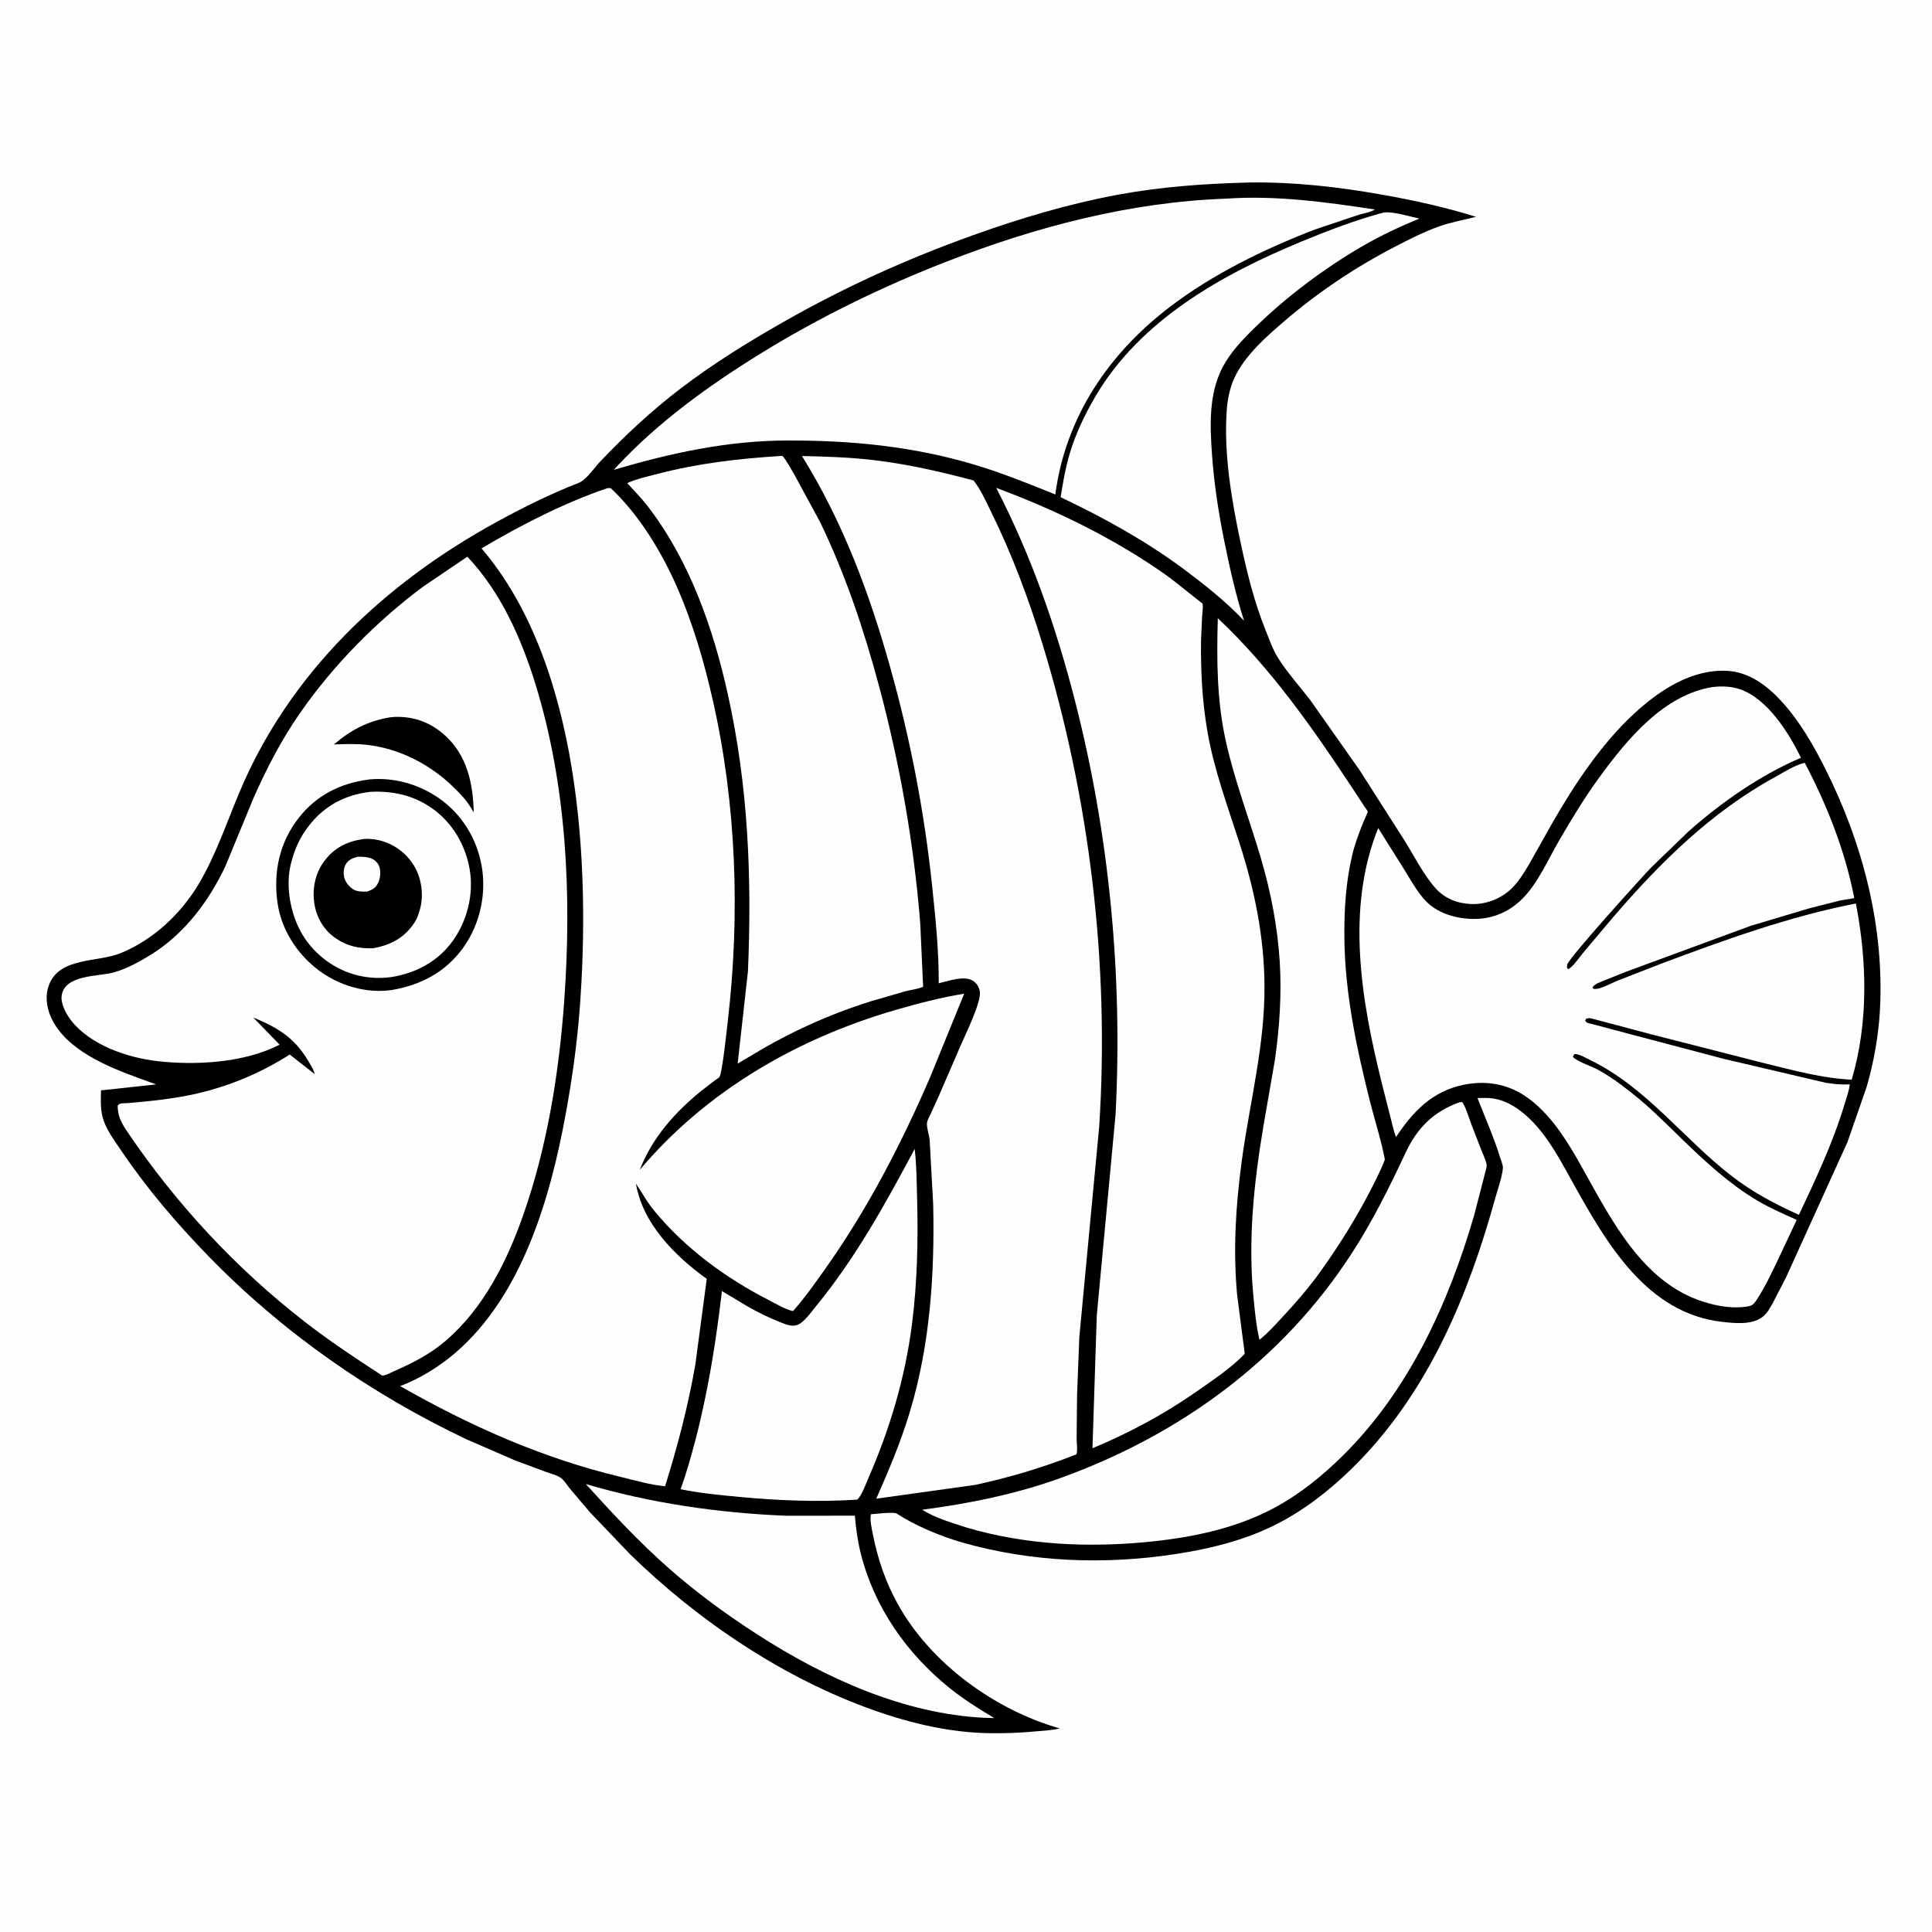
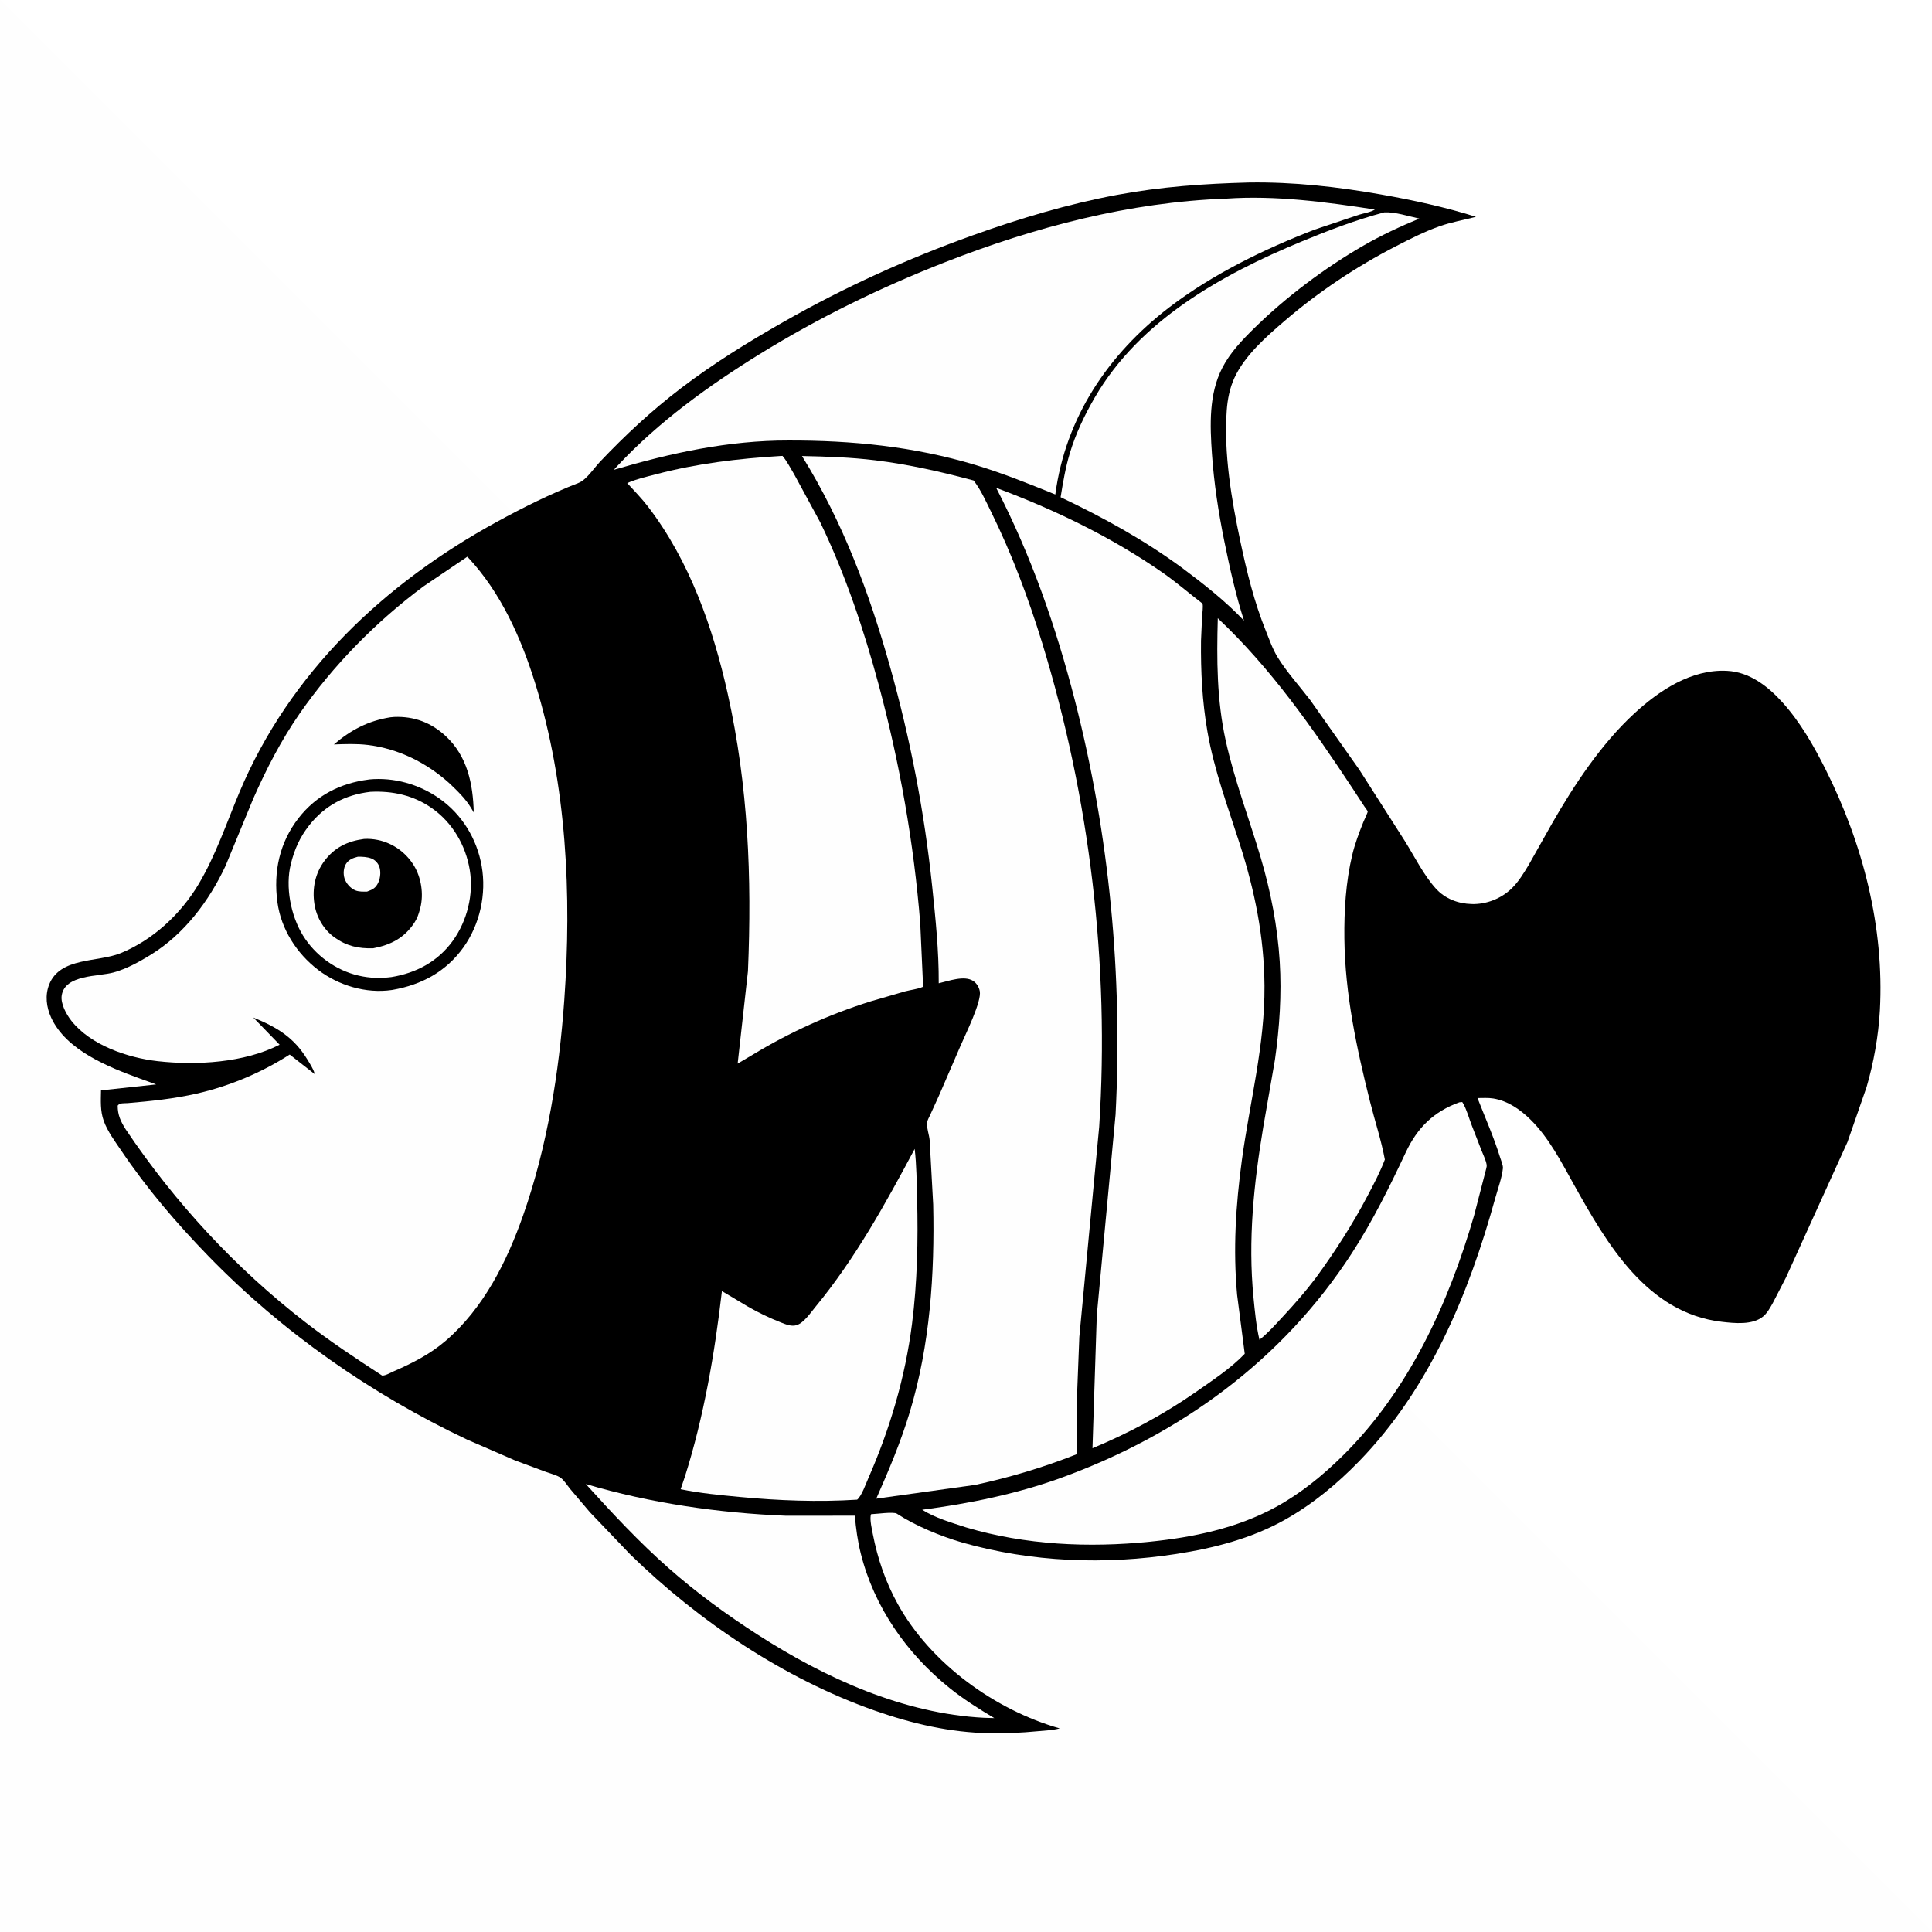
<svg xmlns="http://www.w3.org/2000/svg" version="1.1" style="display: block;" viewBox="0 0 2048 2048" width="1024" height="1024">
-   <path transform="translate(0,0)" fill="rgb(254,254,254)" d="M -0 -0 L 2048 0 L 2048 2048 L -0 2048 L -0 -0 z" />
+   <path transform="translate(0,0)" fill="rgb(254,254,254)" d="M -0 -0 L 2048 2048 L -0 2048 L -0 -0 z" />
  <path transform="translate(0,0)" fill="rgb(0,0,0)" d="M 1323.92 193.467 C 1371.03 192.741 1417.96 198.001 1464.25 206.209 C 1497.89 212.172 1531.97 219.543 1564.59 229.838 C 1551.6 233.2 1538.38 235.444 1525.69 239.953 C 1509.66 245.645 1494.4 253.43 1479.31 261.221 C 1437.54 282.788 1397.67 309.369 1362 339.969 C 1342.42 356.761 1319.53 376.773 1308.58 400.492 C 1303.55 411.382 1301.23 423.267 1300.39 435.163 C 1297.15 480.686 1305.44 529.682 1314.85 574 C 1321.72 606.35 1329.51 638.304 1341.95 669 C 1345.71 678.265 1348.98 687.945 1354.23 696.5 C 1364.01 712.437 1377.37 727.053 1388.77 741.915 L 1441.02 816.062 L 1489.21 891.552 C 1499.23 907.628 1509.13 927.537 1521.76 941.604 C 1531.65 952.628 1545.33 957.906 1560.05 958.327 C 1575.6 958.772 1591.26 952.629 1602.44 941.768 C 1609.72 934.699 1615.37 925.367 1620.56 916.715 L 1645.3 872.785 C 1668.77 831.873 1697.16 788.928 1731.94 756.737 C 1758.6 732.068 1792.77 709.22 1830.65 711.111 C 1854.71 712.312 1874.18 727.56 1889.64 744.728 C 1908.43 765.604 1922.65 790.587 1935.2 815.581 C 1974.73 894.328 1997.59 982.674 1992.79 1071.17 C 1991.34 1097.84 1986.15 1126.85 1978.62 1152.49 L 1958.42 1210.6 L 1893.28 1354.06 L 1879.23 1381.28 C 1876.41 1386.25 1873.46 1391.8 1869.01 1395.5 C 1857.8 1404.82 1838.52 1402.74 1825 1401.16 C 1745.98 1391.89 1703.49 1318.67 1668.51 1255.9 C 1655.31 1232.23 1642.04 1206.26 1622.67 1187.09 C 1611.71 1176.24 1598.38 1166.92 1582.87 1164.43 C 1577.53 1163.58 1571.61 1163.96 1566.21 1163.98 C 1574.21 1184.56 1583.45 1205.26 1589.98 1226.35 C 1590.98 1229.57 1593.45 1235.32 1593.14 1238.45 C 1592.14 1248.34 1587.7 1260.43 1585.05 1270 C 1556.89 1371.92 1515.34 1472.19 1440.62 1549.07 C 1417.35 1573 1391.38 1594.52 1362.21 1610.91 C 1326.76 1630.84 1286.99 1641.06 1247.04 1647.24 C 1171.26 1658.96 1093.86 1656.06 1020.01 1635.14 C 997.078 1628.42 970.668 1617.6 950.667 1604.52 C 947.253 1602.29 928.609 1604.95 923.397 1605.1 L 922.956 1606.57 C 922.135 1611.83 924.129 1620.57 925.174 1625.94 C 930.325 1652.39 938.609 1676.67 951.662 1700.3 C 986.478 1763.35 1054.77 1812.65 1123.32 1832.18 C 1115.71 1834.22 1107.33 1834.43 1099.5 1835.2 C 1082.69 1836.84 1066.11 1837.51 1049.22 1837.26 C 1007.62 1836.65 966.685 1827.14 927.561 1813.4 C 831.41 1779.63 740.806 1718.72 668.068 1647.74 L 625.352 1603.03 L 604.357 1578.3 C 601.443 1574.73 597.902 1568.97 594.249 1566.46 C 590.034 1563.56 583.68 1562.1 578.84 1560.32 L 546 1548.1 L 495.184 1526.05 C 393.532 1477.96 299.497 1412.38 221.074 1331.67 C 187.128 1296.74 155.886 1260.18 128.572 1219.77 C 121.924 1209.94 114.043 1199.46 109.988 1188.23 C 106.148 1177.59 106.909 1166.91 107.066 1155.83 L 165.523 1149.52 L 148.513 1143.37 C 115.061 1131.21 70.077 1113.38 54.181 1078.63 C 49.135 1067.6 47.591 1054.98 52.164 1043.5 C 63.742 1014.43 103.579 1020.26 127.609 1010.49 C 162.175 996.435 191.761 968.88 210.708 936.939 C 228.765 906.5 240.143 872.395 253.802 839.862 C 307.055 713.029 407.491 618.362 526.548 553.234 C 554.769 537.797 583.509 523.52 613.5 511.815 C 621.632 508.641 629.836 496.013 635.975 489.542 C 662.9 461.167 690.776 435.264 721.903 411.501 C 756.272 385.263 793.439 362.349 830.98 341.001 C 895.622 304.241 961.513 274.37 1031.53 249.304 C 1081.39 231.455 1131.9 216.314 1184.02 206.596 C 1230.71 197.892 1276.54 194.693 1323.92 193.467 z" />
  <path transform="translate(0,0)" fill="rgb(254,254,254)" d="M 620.997 1573.14 C 689.161 1593.38 762.044 1603.9 833.044 1606.73 L 906.171 1606.68 C 907.328 1620.27 909.099 1633.28 912.408 1646.56 C 926.612 1703.56 961.089 1752.76 1006.62 1789.39 C 1021.58 1801.43 1037.54 1811.41 1053.99 1821.24 L 1043.27 1820.93 C 957.647 1816.64 874.437 1778.7 803.257 1732.87 C 770.122 1711.53 738.472 1688.42 708.873 1662.35 C 677.398 1634.62 649.128 1604.18 620.997 1573.14 z" />
  <path transform="translate(0,0)" fill="rgb(254,254,254)" d="M 1467.44 225.096 C 1478.75 224.497 1493.45 229.328 1504.55 231.706 C 1484.48 239.973 1464.33 249.366 1445.5 260.216 C 1404.54 283.822 1363.13 314.874 1329.43 348.02 C 1316.58 360.656 1303.96 373.829 1295.65 390.013 C 1281.29 417.974 1282.62 450.735 1284.72 481.158 C 1286.87 512.134 1291.54 542.665 1297.7 573.082 C 1303.46 601.521 1309.86 630.289 1318.71 657.944 C 1299.21 637.32 1275.99 619.057 1253.3 602.118 C 1212.5 572.174 1169.92 548.767 1124.28 527.055 C 1126.84 511.257 1129.43 495.87 1134.04 480.5 C 1140.27 459.73 1149.72 439.966 1160.58 421.251 C 1208.03 339.561 1294.95 291.072 1379.65 256.041 C 1408.23 244.221 1437.49 233.005 1467.44 225.096 z" />
  <path transform="translate(0,0)" fill="rgb(254,254,254)" d="M 969.603 1217.89 C 971.633 1235.2 971.718 1253.02 972.176 1270.43 C 973.339 1314.66 972.371 1359.52 966.765 1403.47 C 959.52 1460.26 943.332 1514.77 920.394 1567.12 C 917.922 1572.77 913.171 1586.18 908.595 1589.7 C 867.031 1592.35 825.573 1590.72 784.141 1586.83 C 763.351 1584.88 741.936 1582.86 721.506 1578.64 L 726.103 1565.06 C 746.15 1501.77 757.655 1434.45 765.269 1368.61 L 792.693 1384.98 C 804.011 1391.53 816.09 1397.29 828.265 1402.06 C 833.381 1404.06 839.202 1406.46 844.714 1404.63 C 852.271 1402.12 859.619 1391.14 864.609 1385.09 C 906.554 1334.19 938.704 1275.87 969.603 1217.89 z" />
  <path transform="translate(0,0)" fill="rgb(254,254,254)" d="M 1290.92 655.333 C 1347.04 708.115 1391.42 771.605 1433.69 835.594 L 1446.41 855.029 C 1447.19 856.233 1449.61 859.176 1449.82 860.303 C 1449.97 861.151 1445.73 870.107 1445.21 871.421 C 1440.67 882.79 1436.23 894.514 1433.4 906.434 C 1426.58 935.144 1424.78 965.26 1425.1 994.68 C 1425.75 1053.65 1438.05 1111.15 1452.36 1168.09 C 1457.47 1188.43 1464.17 1208.55 1468 1229.16 C 1463.2 1242.01 1456.38 1254.86 1450.01 1267 C 1433.97 1297.57 1415.33 1326.52 1394.99 1354.39 C 1384.06 1368.9 1372.18 1382.45 1359.81 1395.75 C 1351.96 1404.2 1344.15 1413.05 1335.08 1420.23 C 1331.65 1405.61 1330.23 1390.42 1328.77 1375.49 C 1322.78 1314.27 1329.11 1254.83 1339.16 1194.39 L 1351.48 1123.47 C 1356.35 1089.49 1358.71 1053.81 1356.58 1019.5 C 1354.27 982.394 1347.11 945.442 1336.61 909.795 C 1324.34 868.166 1308.62 827.467 1299.29 785 C 1289.81 741.86 1289.71 699.187 1290.92 655.333 z" />
  <path transform="translate(0,0)" fill="rgb(254,254,254)" d="M 1547 1168.5 L 1550.01 1168.21 L 1550.62 1169.11 C 1554.72 1175.91 1557.23 1185.58 1560.18 1193.11 L 1570.46 1219.56 C 1572.25 1224.17 1574.93 1229.44 1575.81 1234.24 C 1576.11 1235.85 1575.91 1237.02 1575.5 1238.57 L 1562.6 1288.44 C 1535.39 1381.97 1493.28 1474.25 1423.02 1543.45 C 1401.74 1564.41 1378.48 1583.32 1352.18 1597.65 C 1311.29 1619.93 1264.95 1629.62 1219 1634.26 C 1153.89 1640.85 1087.15 1637.81 1024.24 1619.15 C 1008.82 1614.08 991.251 1609.12 977.57 1600.38 C 1026.76 1593.99 1077.41 1583.71 1124.14 1566.8 C 1250.71 1520.99 1359.56 1442 1433.16 1328.23 C 1455.31 1294 1472.89 1258.35 1490.19 1221.53 C 1502.47 1195.39 1519.73 1178.33 1547 1168.5 z" />
  <path transform="translate(0,0)" fill="rgb(254,254,254)" d="M 1299.83 210.566 C 1352.47 206.942 1405.48 214.148 1457.37 222.076 C 1453.69 224.812 1444.86 226.25 1440.3 227.699 L 1393.78 243.316 C 1340.19 263.97 1285 290.855 1239.33 325.896 C 1174.68 375.496 1129.56 442.405 1118.67 524.152 C 1090.57 512.808 1062.62 501.484 1033.57 492.764 C 968.539 473.246 903.142 466.784 835.6 466.958 C 772.208 466.836 711.141 480.194 650.689 498.022 L 654.799 493.549 C 698.294 447.025 751.469 408.641 805.439 375.289 C 867.818 336.74 933.449 304.691 1001.7 277.974 C 1096.76 240.761 1197.41 214.174 1299.83 210.566 z" />
  <path transform="translate(0,0)" fill="rgb(254,254,254)" d="M 826.808 483.411 L 829.5 483.276 C 834.375 489.123 838.009 496.382 841.939 502.926 L 869.569 553.83 C 896.201 609.103 915.801 667.639 931.694 726.806 C 953.834 809.226 968.748 893.877 975.508 978.981 L 978.552 1045.99 C 972.838 1048.52 965.344 1049.31 959.178 1050.93 L 923.28 1061.38 C 879.487 1075.03 837.336 1094.12 798.134 1117.89 L 781.952 1127.44 L 792.872 1029.51 C 797.067 929.968 793.199 833.294 771.484 735.688 C 755.898 665.629 731.037 594.497 686.902 537.023 C 680.185 528.276 672.339 520.238 664.884 512.116 C 674.352 507.8 685.549 505.337 695.634 502.688 C 738.991 491.301 782.153 486.164 826.808 483.411 z" />
  <path transform="translate(0,0)" fill="rgb(254,254,254)" d="M 1056.02 517.15 C 1117.54 540.018 1178.5 569.441 1232.44 607.035 C 1247.16 617.29 1260.56 629.002 1274.78 639.872 C 1275.48 644.081 1274.54 649.147 1274.27 653.404 L 1273.13 679.165 C 1272.77 711.707 1274.37 743.325 1279.91 775.401 C 1287.04 816.62 1301.75 855.697 1314.44 895.384 C 1330.18 944.59 1340.04 993.213 1340.41 1044.96 C 1340.86 1108.05 1324.82 1168.01 1316.41 1230.03 C 1309.96 1277.55 1306.99 1324.86 1311.41 1372.73 L 1319.48 1435.08 C 1304.87 1450.43 1284.75 1463.61 1267.39 1475.79 C 1233.34 1499.49 1196.36 1519.25 1158.07 1535.2 L 1162.65 1394.2 L 1182.55 1181.46 C 1190.11 1034.48 1176.13 885.731 1139.6 743.138 C 1119.59 665.001 1093.12 588.868 1056.02 517.15 z" />
  <path transform="translate(0,0)" fill="rgb(254,254,254)" d="M 850.132 483.415 C 876.12 483.946 902.18 484.791 928 487.961 C 963.33 492.298 997.652 500.155 1032.01 509.306 C 1039.54 518.802 1045.12 531.444 1050.49 542.322 C 1072.51 586.94 1090.25 634.285 1104.84 681.847 C 1155.3 846.308 1176.29 1022.72 1165.18 1194.46 L 1144.13 1417.23 L 1141.74 1478.49 L 1141.26 1525 C 1141.26 1529.18 1142.61 1538.45 1140.88 1541.71 C 1105.66 1555.62 1070.8 1566.03 1033.79 1574.04 L 928.873 1588.66 C 942.282 1558.32 954.936 1528.38 964.512 1496.54 C 985.931 1425.35 990.831 1350.93 989.23 1276.98 L 985.499 1208.73 C 985.072 1203.39 982.206 1195.42 982.616 1190.54 C 982.852 1187.75 985.063 1184.02 986.22 1181.47 L 995.386 1161.34 L 1018.34 1108.24 C 1023.37 1096.54 1040.73 1061.6 1038.61 1050.69 C 1037.76 1046.34 1035.26 1042.17 1031.5 1039.76 C 1022.01 1033.68 1005.44 1039.97 995.097 1042.3 C 995.287 1008.04 991.7 973.539 988.135 939.5 C 979.863 860.534 965.055 783.667 943.611 707.215 C 921.485 628.327 893.484 553.306 850.132 483.415 z" />
-   <path transform="translate(0,0)" fill="rgb(254,254,254)" d="M 1815.55 728.272 C 1825.16 727.186 1835.31 727.486 1844.51 730.658 C 1873.67 740.702 1896.26 776.972 1909.13 803.245 C 1866.26 821.49 1824.82 850.422 1790.05 881.173 L 1749.9 920.014 C 1740.81 929.429 1663.16 1015.22 1661.31 1022.5 C 1661.03 1023.63 1661.17 1024.83 1661.1 1026 L 1662.5 1027.42 C 1668.24 1023.97 1673.99 1015.03 1678.35 1009.8 L 1709.46 972.905 C 1759.7 914.432 1813.91 860.766 1882.07 823.454 C 1891.2 818.458 1903.08 810.713 1913.12 808.643 C 1937.05 854.183 1955.65 901.334 1965.62 951.96 C 1960.66 953.247 1955.5 953.552 1950.47 954.606 L 1918.12 962.811 L 1855.84 981.405 L 1722.54 1030.51 L 1700.52 1039.39 C 1696.08 1041.23 1691.17 1042.62 1688.09 1046.5 L 1688.99 1048.12 C 1695.18 1049.64 1707.39 1042.51 1713.61 1039.95 L 1760.55 1021.67 C 1827.33 996.617 1897.19 971.335 1967.33 957.745 C 1979.16 1019 1980.68 1084.16 1962.9 1144.49 C 1931.99 1143.12 1901.1 1134.55 1871.13 1127.25 L 1752.58 1097 L 1688.27 1079.93 C 1685.08 1079.21 1684.06 1078.8 1681.09 1080.14 L 1680.39 1082 C 1680.93 1082.63 1681.29 1083.45 1682 1083.88 C 1683.62 1084.85 1687.21 1085.36 1689.09 1085.85 L 1709.85 1091.45 L 1826.93 1122.35 L 1935.1 1147.71 C 1943.1 1148.96 1951.22 1149.99 1959.32 1149.49 L 1960.81 1149.4 C 1960.1 1156.45 1957.21 1164.07 1955.18 1170.86 C 1943.2 1210.89 1924.71 1250.03 1906.94 1287.79 C 1881.47 1276.28 1857.78 1263.78 1835.58 1246.6 C 1784.57 1207.12 1745.54 1153.12 1686.6 1124.17 C 1681.98 1121.91 1674.29 1117.25 1669.13 1117.26 L 1667.26 1120 C 1669.09 1123.96 1686.65 1130.31 1691.28 1132.64 C 1704.87 1139.48 1717.71 1149.13 1729.62 1158.5 C 1748.78 1173.57 1765.93 1190.95 1783.4 1207.89 C 1807.67 1231.43 1833.05 1254.89 1862.21 1272.3 C 1875.77 1280.4 1890.2 1286.67 1904.6 1293.1 L 1885.17 1334.42 C 1878.47 1348.35 1871.86 1362.67 1863.53 1375.71 C 1861.09 1379.51 1858.94 1383.6 1854.26 1384.55 C 1838.16 1387.78 1820.45 1384.69 1804.96 1379.69 C 1741.64 1359.26 1708.72 1294.26 1678.44 1240.04 C 1662.57 1211.63 1644.07 1180.05 1616.38 1161.63 C 1596.84 1148.62 1574.29 1145.24 1551.47 1149.93 C 1518.26 1156.74 1497.78 1178.24 1479.81 1205.38 C 1477.5 1199.56 1476.24 1193.06 1474.62 1187 L 1464.72 1148 C 1443.19 1061.17 1426.24 963.573 1460.97 877.83 L 1488.08 921 C 1496.41 934.109 1504.92 951.089 1517.52 960.565 C 1532.98 972.184 1556.08 976.162 1574.83 973.132 C 1590.04 970.674 1603.53 963.187 1614.28 952.211 C 1630.56 935.57 1640.72 911.762 1652.31 891.736 C 1665.85 868.32 1679.94 845.17 1695.91 823.313 C 1725.11 783.341 1763.88 736.394 1815.55 728.272 z" />
-   <path transform="translate(0,0)" fill="rgb(254,254,254)" d="M 643.716 517.5 C 645.079 517.326 646.1 517.38 647.455 517.5 C 676.839 544.974 700.485 583.64 716.738 620.296 C 734.24 659.769 746.296 701.073 755.797 743.11 C 780.69 853.242 784.575 970.251 771.5 1082.31 C 770.531 1090.61 765.645 1137.45 762.665 1141.58 C 761.819 1142.75 758.926 1144.41 757.634 1145.39 L 743.148 1156.55 C 715.144 1179.41 691.386 1206.02 678.199 1240.08 C 748.779 1156.4 844.757 1100.99 949.228 1070.61 C 972.925 1063.72 997.712 1057.31 1022.08 1053.35 L 985.906 1142.06 C 955.349 1212.81 919.162 1282.56 874.448 1345.49 C 863.674 1360.66 852.982 1375.92 840.604 1389.84 C 831.879 1387.78 822.665 1382.12 814.656 1378.01 C 769.562 1354.84 726.609 1323.52 694.175 1284.22 C 686.283 1275.01 680.814 1264.59 674.1 1254.62 C 681.228 1297.17 715.594 1331.49 749.186 1355.65 L 737.022 1447 C 729.341 1490.59 718.253 1533.31 704.993 1575.51 C 689.385 1574.06 672.941 1569.21 657.618 1565.52 C 574.353 1545.5 498.311 1511.56 424.157 1469.31 C 444.88 1461.57 465.859 1448.51 482.602 1434.14 C 553.668 1373.15 583.416 1269.6 599.687 1180.79 C 606.315 1144.62 611.524 1107.84 614.367 1071.17 C 626.323 916.896 614.967 703.552 510.426 581.319 C 552.373 556.472 597.542 533.307 643.716 517.5 z" />
  <path transform="translate(0,0)" fill="rgb(254,254,254)" d="M 495.375 590.133 L 495.92 590.646 C 531.02 628.11 552.52 676.525 567.526 724.991 C 600.709 832.164 606.09 948.718 598.163 1060.09 C 592.704 1136.79 580.15 1215.41 554.614 1288.1 C 537.284 1337.43 512.625 1386.84 472.32 1421.4 C 455.828 1435.54 437.101 1445.05 417.338 1453.66 C 414.083 1455.08 408.49 1458.4 405.066 1458.15 C 377.351 1440.12 349.879 1421.92 323.721 1401.66 C 249.509 1344.18 185.415 1274.85 133.144 1197.01 C 127.914 1188.69 124.732 1181.98 124.741 1172 C 126.865 1168.85 131.607 1169.65 135.309 1169.34 C 160.081 1167.24 184.563 1164.74 208.854 1159.17 C 243.565 1151.2 277.155 1137.07 307.101 1117.85 L 333.487 1138.51 L 333.414 1137.72 C 332.116 1133.02 328.257 1127.11 325.699 1122.92 C 311.333 1099.4 293.379 1088.82 268.467 1078.6 L 296.401 1107.41 C 258.969 1126.59 208.21 1129.53 167 1124.86 C 135.394 1121.29 95.994 1107.94 75.634 1082.04 C 70.366 1075.34 64.013 1063.88 65.415 1055.12 C 68.958 1032.99 104.077 1035.3 120.381 1030.84 C 134.186 1027.06 147.881 1019.47 160 1011.97 C 195.382 990.062 221.702 955.085 239.093 917.821 L 268.42 846.703 C 282.203 815.422 298.086 784.56 317.612 756.451 C 353.299 705.075 398.593 659.052 448.735 621.695 L 495.375 590.133 z" />
  <path transform="translate(0,0)" fill="rgb(0,0,0)" d="M 413.861 760.344 L 418 759.978 C 439.054 759.156 457.206 766.042 472.573 780.362 C 495.532 801.758 501.434 831.233 502.208 861.231 L 499.5 856.685 C 493.479 846.53 484.746 838.308 476.271 830.208 C 452.1 808.469 422.44 793.678 389.935 789.687 C 378.066 788.23 365.852 788.721 353.92 789.145 C 371.992 773.734 390.31 764.097 413.861 760.344 z" />
  <path transform="translate(0,0)" fill="rgb(0,0,0)" d="M 390.635 826.373 L 391.3 826.244 C 417.478 823.737 444.05 831.271 465.5 846.268 C 489.716 863.2 505.525 889.145 510.607 918.084 C 515.79 947.592 508.793 979.636 491.396 1004.08 C 472.969 1029.97 446.923 1043.93 416.126 1049.31 L 415.293 1049.44 C 387.987 1053.43 358.819 1044.64 337.076 1028 C 314.419 1010.65 297.874 984.77 294.054 956.276 C 289.717 923.926 296.317 893.08 316.55 867.111 C 335.233 843.13 360.827 830.221 390.635 826.373 z" />
  <path transform="translate(0,0)" fill="rgb(254,254,254)" d="M 392.587 839.366 C 416.384 838.199 438.582 843.064 458.242 856.999 C 479.799 872.278 493.681 896.166 497.969 922.144 C 502.232 947.976 495.296 976.005 480.071 997.207 C 464.292 1019.18 441.291 1031.43 414.996 1035.72 C 403.028 1037.24 392.085 1036.91 380.285 1034.21 C 355.964 1028.62 334.088 1012.74 321.062 991.5 C 308.127 970.414 302.289 940.039 308.317 915.809 C 312.163 900.35 317.741 887.678 327.621 875.068 C 344.239 853.86 366.049 842.464 392.587 839.366 z" />
  <path transform="translate(0,0)" fill="rgb(0,0,0)" d="M 385.873 889.331 C 390.602 889.003 395.821 889.442 400.472 890.402 C 416.4 893.691 430.219 903.627 438.716 917.434 C 446.57 930.196 449.252 947.706 445.587 962.245 L 445.119 964 C 443.763 969.215 442.231 973.596 439.247 978.13 C 428.587 994.327 414.235 1001.67 395.646 1005.2 C 380.097 1005.7 367.455 1002.9 354.657 993.74 C 343.042 985.421 335.459 972.285 333.284 958.21 C 330.778 941.988 334.023 925.703 344.024 912.467 C 354.721 898.307 368.433 891.662 385.873 889.331 z" />
  <path transform="translate(0,0)" fill="rgb(254,254,254)" d="M 379.259 908.187 C 383.993 908.084 389.254 908.319 393.715 910.043 C 397.278 911.42 400.214 914.366 401.738 917.855 C 403.94 922.899 403.365 930.122 401.193 935.093 C 398.512 941.23 395.218 942.936 389.14 945.111 C 385.017 945.157 380.383 945.394 376.5 943.759 C 371.41 941.615 366.805 936.249 365.168 931.024 C 363.727 926.422 364.094 920.129 366.666 915.948 C 369.589 911.195 374.108 909.525 379.259 908.187 z" />
</svg>